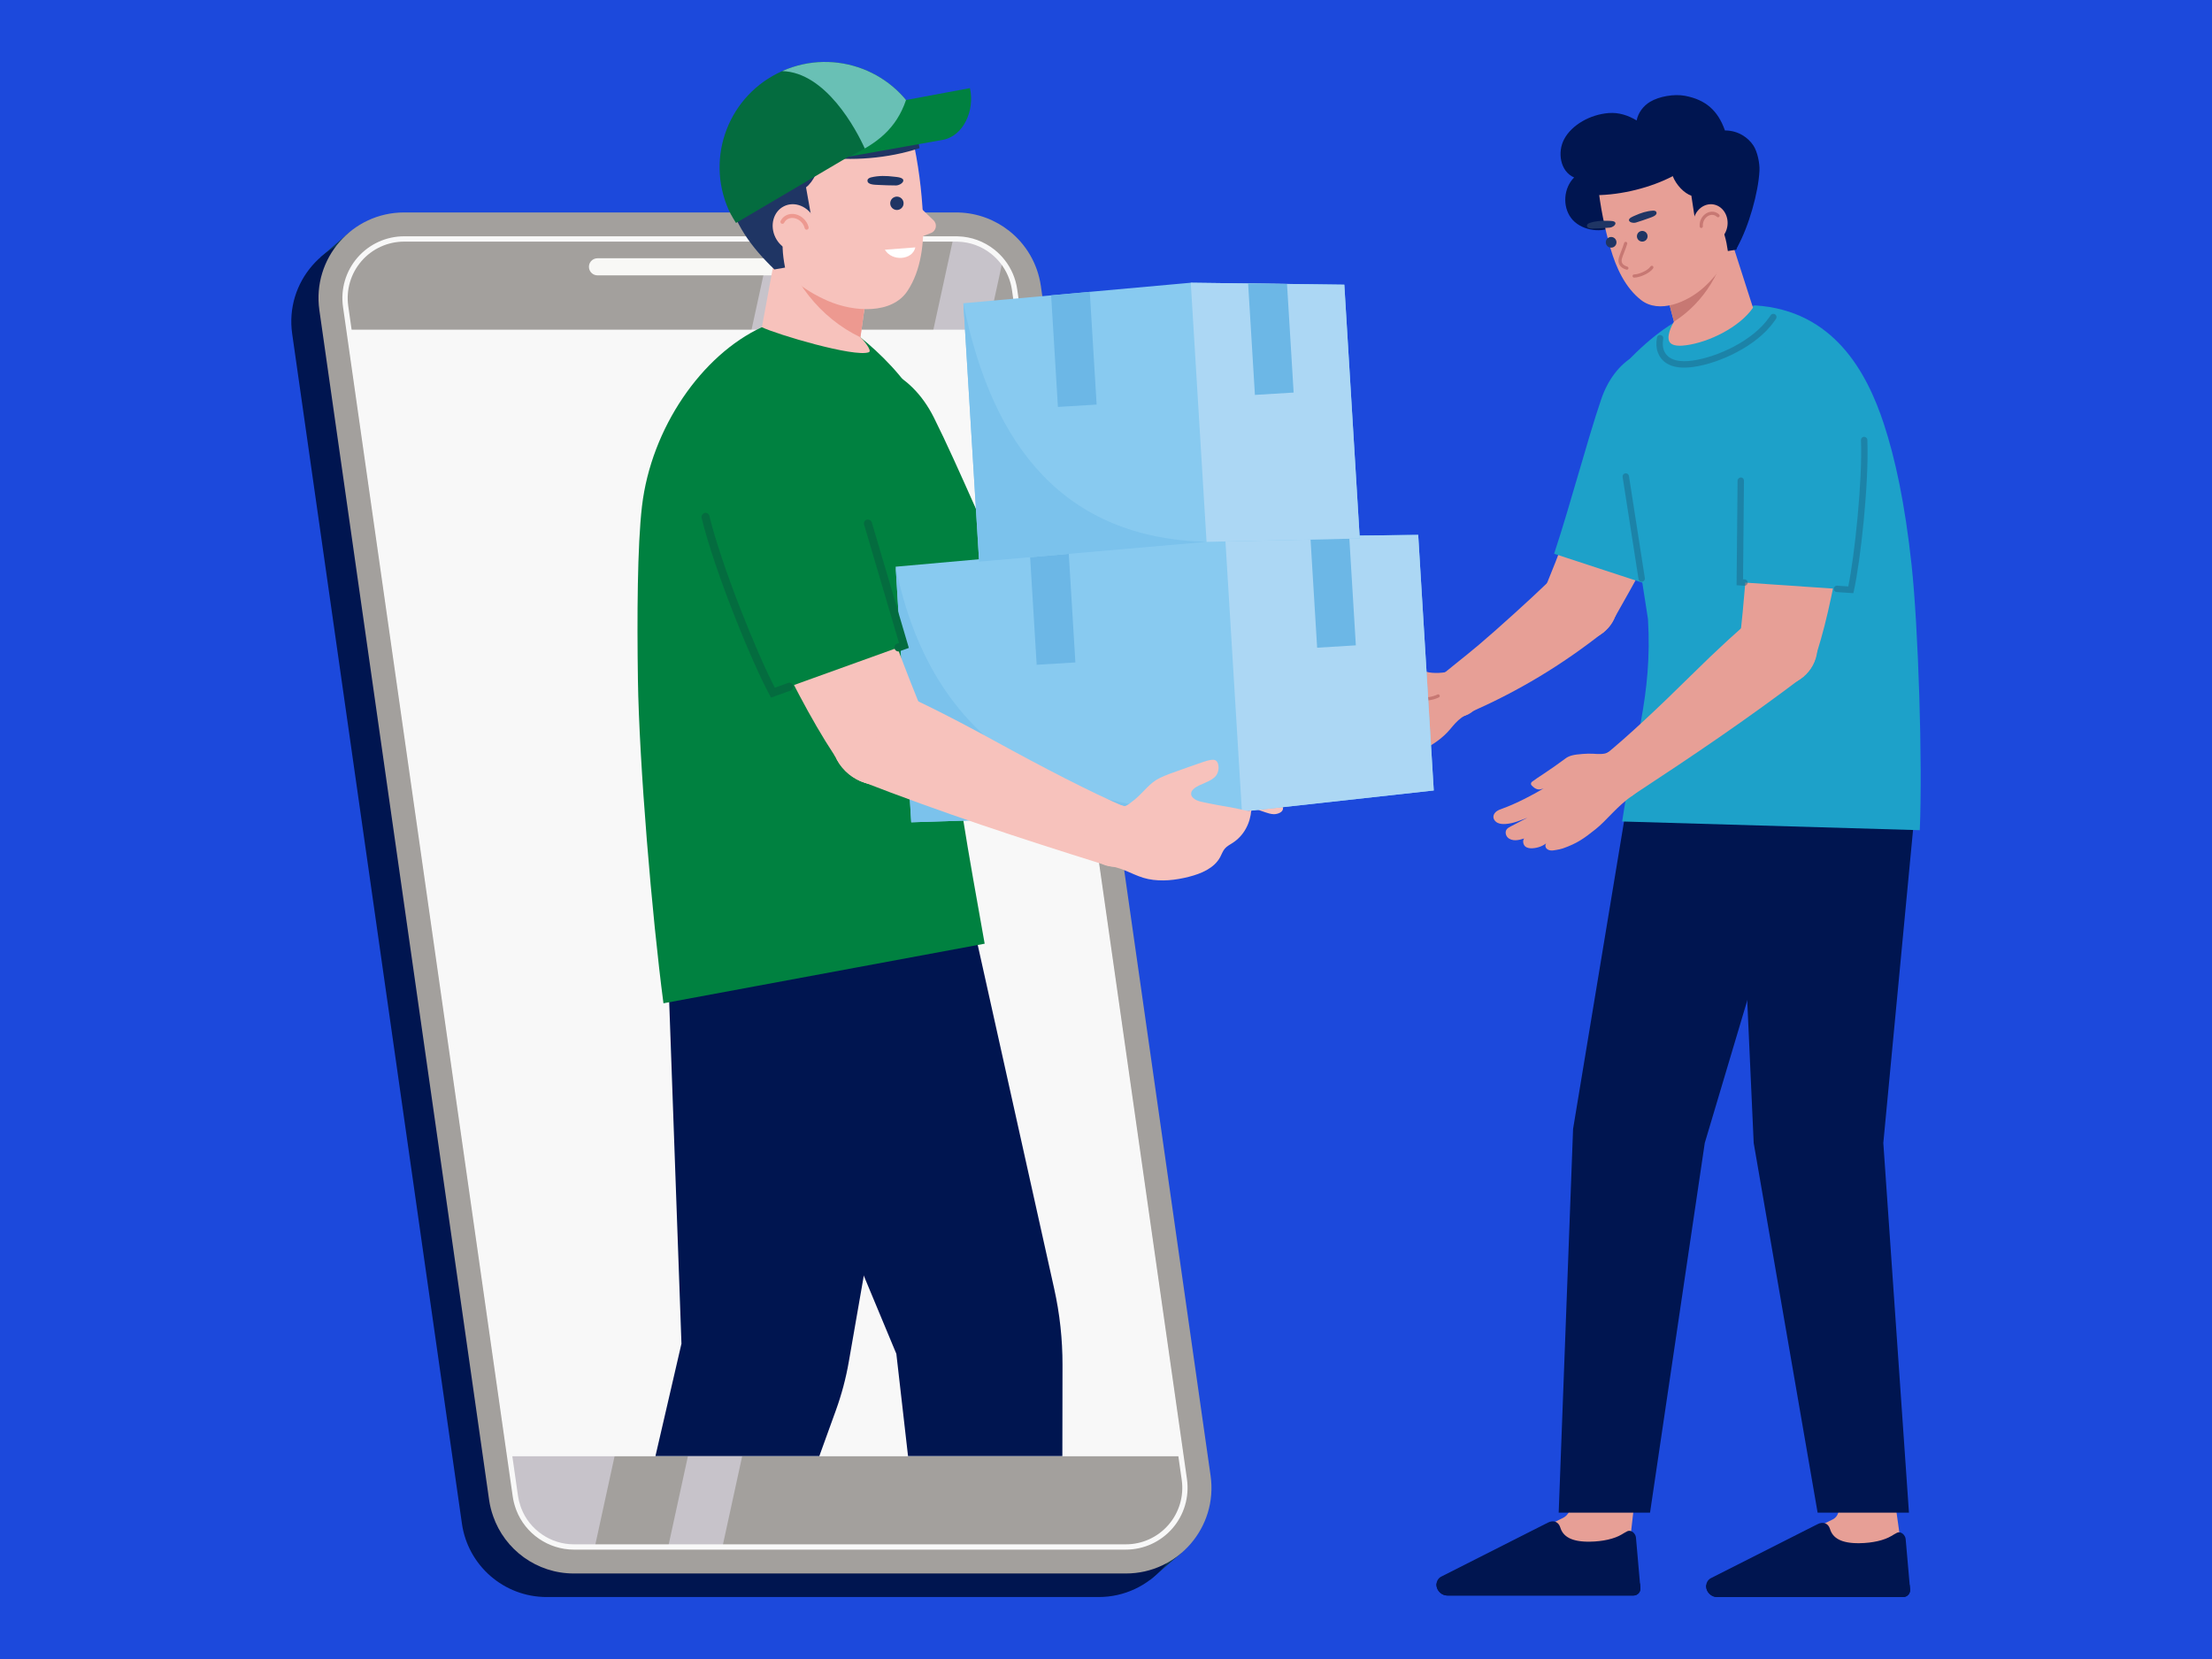
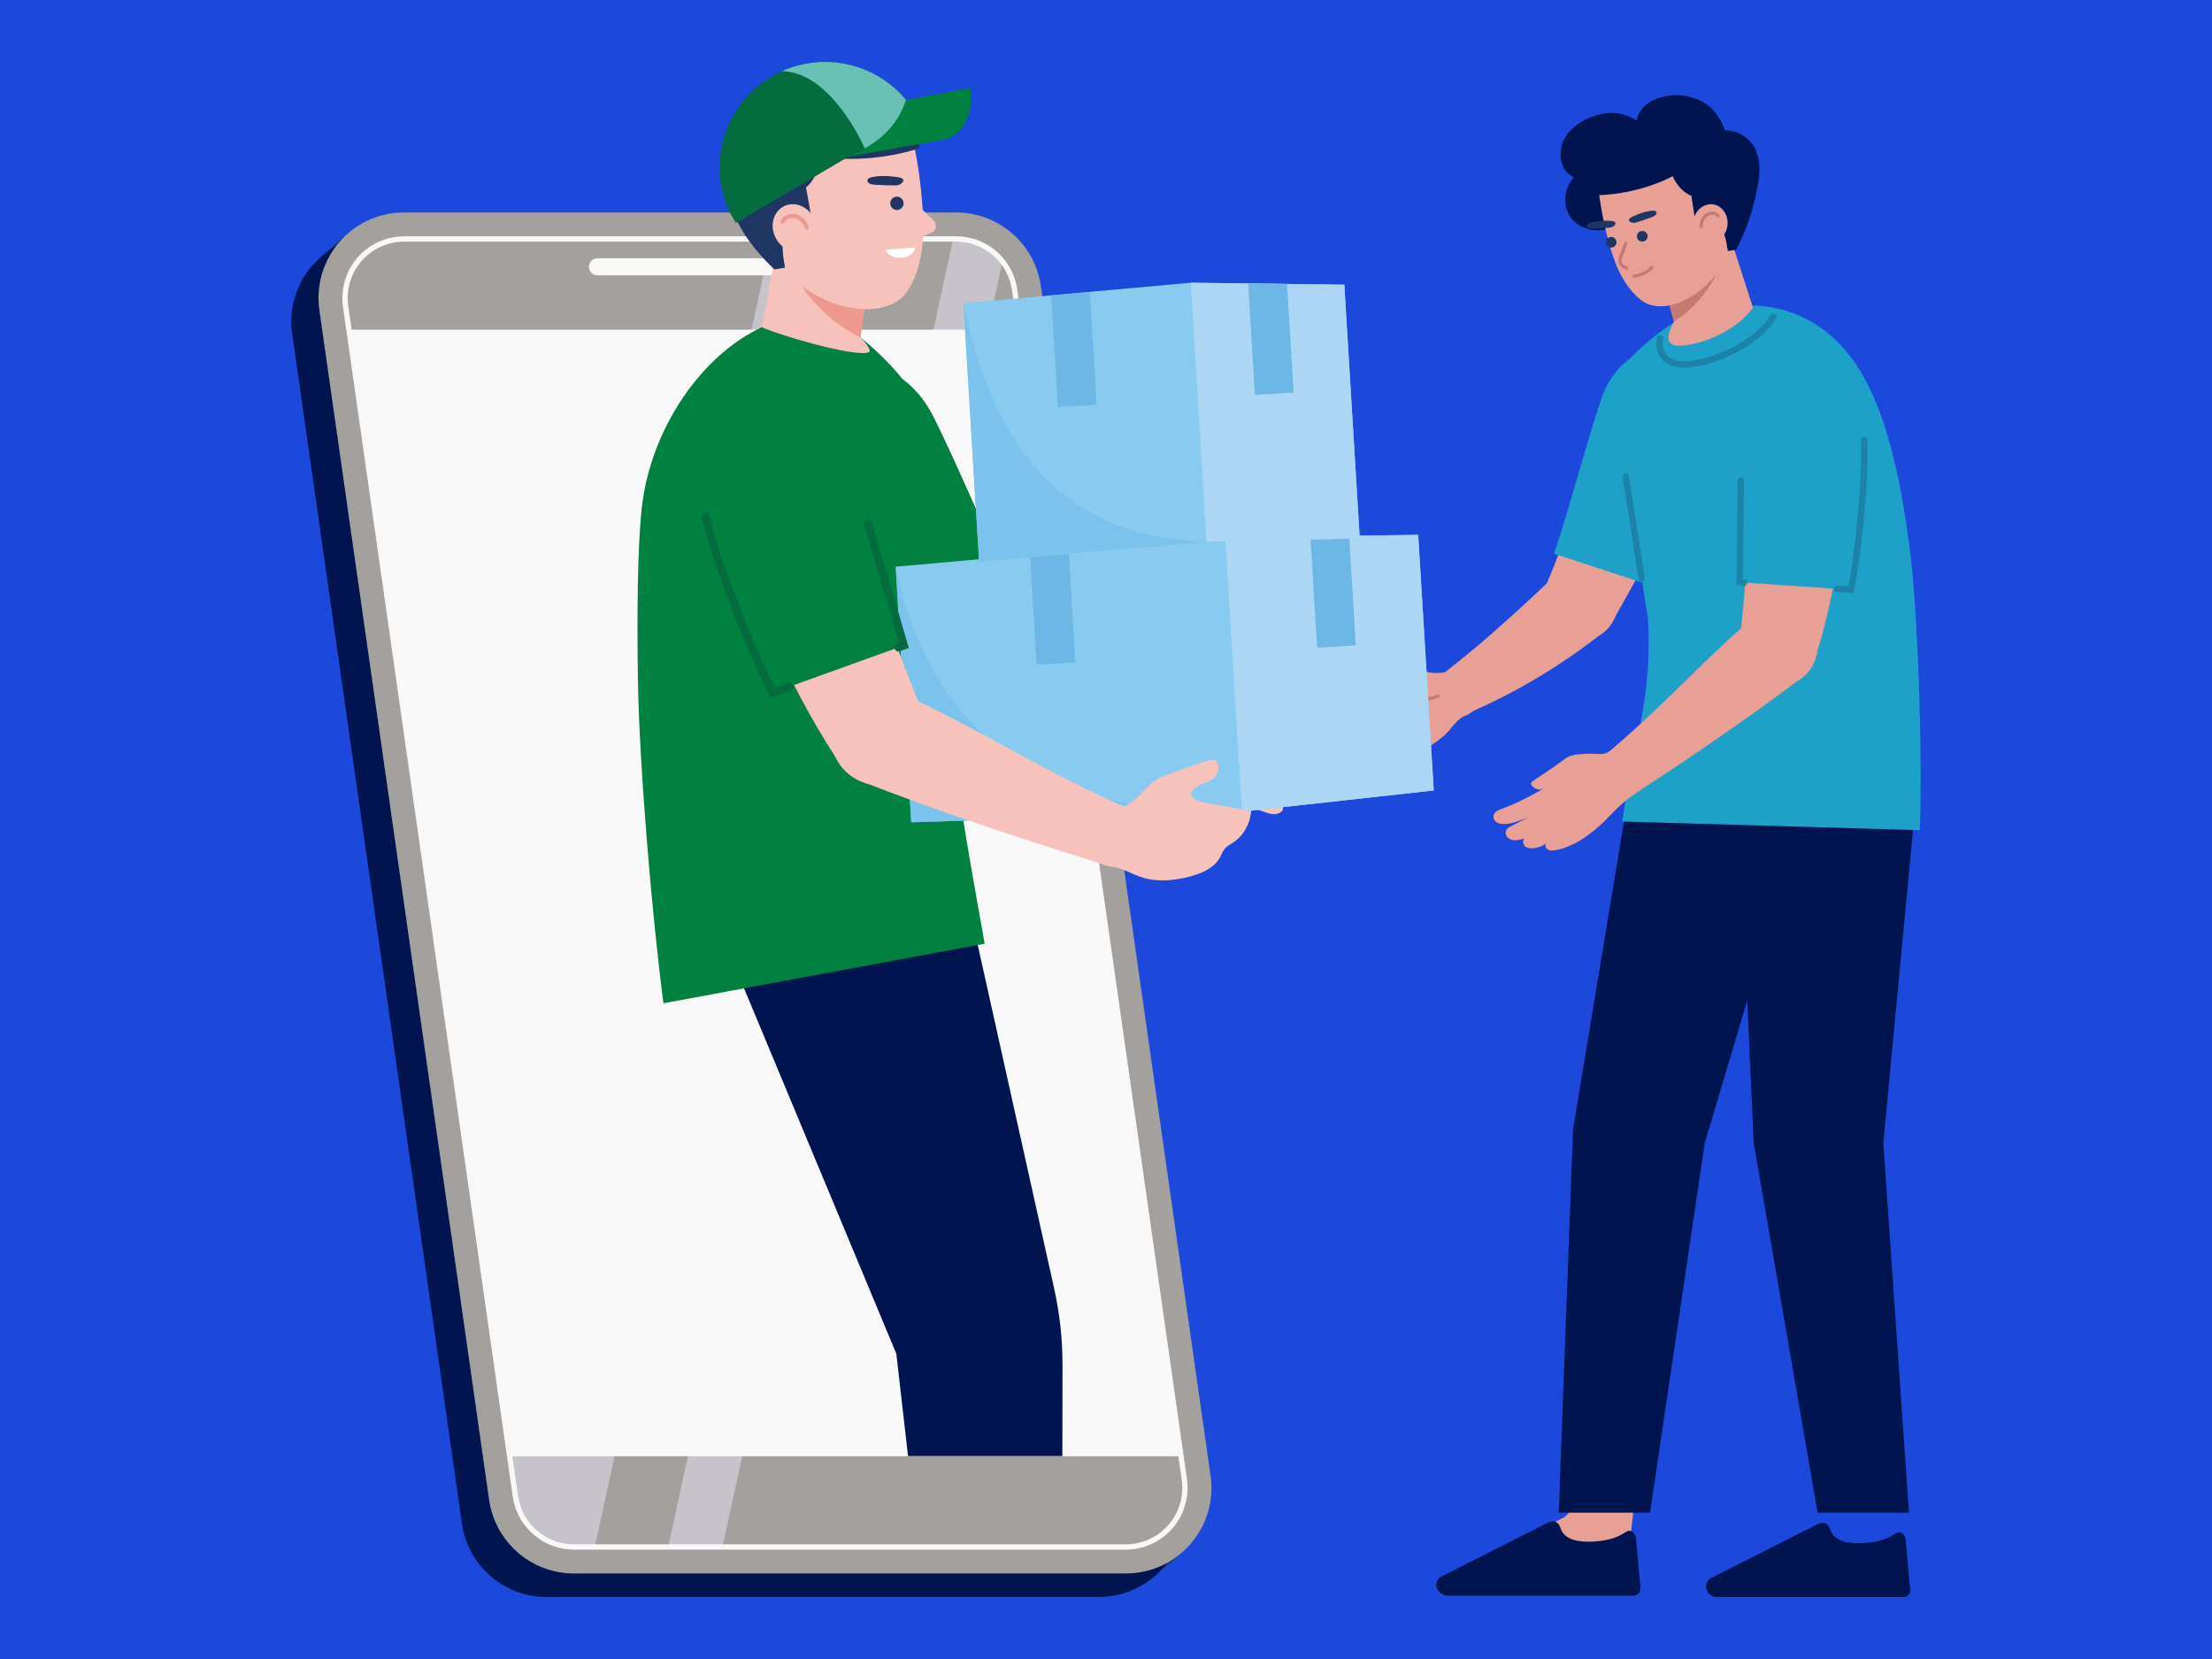
<svg xmlns="http://www.w3.org/2000/svg" viewBox="0 0 2000 1500" data-name="Слой 1" id="_Слой_1">
  <defs>
    <style>
      .cls-1 {
        fill: #c77873;
      }

      .cls-2 {
        fill: #008140;
      }

      .cls-3 {
        fill: #f7c2bc;
      }

      .cls-4 {
        fill: #7bc2ec;
      }

      .cls-5 {
        fill: #6cb7e6;
      }

      .cls-6 {
        fill: #1c49dc;
      }

      .cls-7 {
        fill: #c7c3ca;
      }

      .cls-8 {
        fill: #fff;
      }

      .cls-9 {
        fill: #acd7f4;
      }

      .cls-10 {
        fill: #a3a09d;
      }

      .cls-11 {
        fill: #69c0b5;
      }

      .cls-12 {
        fill: #ed9990;
      }

      .cls-13 {
        fill: #1da1c9;
      }

      .cls-14 {
        fill: #f8f8f6;
      }

      .cls-15 {
        fill: #1f3564;
      }

      .cls-16 {
        fill: #88caf0;
      }

      .cls-17 {
        fill: #e79f96;
      }

      .cls-18 {
        fill: #001550;
      }

      .cls-19 {
        fill: #1d6689;
        opacity: .5;
      }

      .cls-20 {
        fill: #0e3853;
      }

      .cls-21 {
        fill: #f8f8f8;
      }

      .cls-22 {
        fill: #046c3f;
      }
    </style>
  </defs>
  <g data-name="Слой 2" id="_Слой_2">
    <rect height="1500" width="2000" class="cls-6" />
  </g>
  <g data-name="Слой 3" id="_Слой_3">
    <g>
      <path d="M1332.08,642.83l-27.08-33.67c16.86-13.89,24.52-19.17,46.49-38.62,24.53-21.69,45.42-41.13,56.52-52.4l42.5,52.86h0c-39.19,31.06-77.8,53.69-118.45,71.83h0Z" class="cls-17" />
      <circle r="33.91" cy="545.05" cx="1428.68" class="cls-17" />
      <circle r="21.6" cy="626.49" cx="1317.97" class="cls-17" />
    </g>
    <g>
      <path d="M1427.09,1311.21l-5.77,46.06c-.75,6.74-2.73,12.98-9.08,15.64l-34.18,16.78c-17.84,7.48-12.5,27.13,6.85,27.13h89.29v-27.21l8.97-78.4h-56.09,0Z" class="cls-17" />
      <g>
        <path d="M1466.13,1387.47c1.33-.79,4.36-2.63,5.38-3.06,3.44-1.44,7.32,2.04,7.66,5.86l3.99,45.39c.33,3.82-2.49,6.93-6.32,6.93h-168.17c-5.02,0-9.43-4.06-9.87-9.08-.06-.6,0-1.31.07-1.91.35-2.74,2.06-5.14,4.7-6.33l95.9-48.53c5.31-2.75,9.76-.62,11.26,4.32,2.47,8.13,9.97,13.08,26.62,12.87,12.09-.16,22.42-2.67,28.8-6.47h0Z" class="cls-18" />
        <path d="M1482.8,1431.63l.36,4.06c.33,3.82-2.49,6.93-6.32,6.93h-168.17c-5.02,0-9.43-4.06-9.87-9.08-.06-.6,0-1.31.07-1.91h183.93,0Z" class="cls-18" />
      </g>
    </g>
    <g>
-       <path d="M1650.99,1312.58l11.37,46.06c1.07,6.74.07,12.98-6.26,15.64l-34.18,16.78c-17.84,7.48-12.5,27.13,6.85,27.13h89.29v-27.21l-10.99-78.4h-56.09,0Z" class="cls-17" />
      <g>
        <path d="M1709.99,1388.84c1.33-.79,4.36-2.63,5.38-3.06,3.44-1.44,7.32,2.04,7.66,5.86l3.99,45.39c.33,3.82-2.49,6.93-6.32,6.93h-168.17c-5.02,0-9.43-4.06-9.87-9.08-.06-.6,0-1.31.07-1.91.35-2.74,2.06-5.14,4.7-6.33l95.9-48.53c5.31-2.75,9.76-.62,11.26,4.32,2.47,8.13,9.97,13.08,26.62,12.87,12.09-.16,22.42-2.67,28.8-6.47h0Z" class="cls-18" />
        <path d="M1726.65,1433l.36,4.06c.33,3.82-2.49,6.93-6.32,6.93h-168.17c-5.02,0-9.43-4.06-9.87-9.08-.06-.6,0-1.31.07-1.91h183.93,0Z" class="cls-18" />
      </g>
    </g>
    <polygon points="1491.89 1367.7 1541.38 1033.42 1633.08 725.81 1549.1 690.36 1471.97 721.09 1422.31 1020.75 1409.3 1367.7 1491.89 1367.7" class="cls-18" />
    <polygon points="1702.82 1033.42 1726 1367.7 1643.42 1367.7 1585.62 1033.42 1571.46 721.19 1660.65 673.78 1731.71 729.18 1702.82 1033.42" class="cls-18" />
    <g>
      <path d="M1457.73,347.23c-9.55,23.73,1.22,50.58,24.1,61.3.81.38,1.64.75,2.49,1.08,24.57,9.88,52.5-2.01,62.39-26.59,9.88-24.57-2.01-52.5-26.59-62.39-24.57-9.88-52.5,2.01-62.39,26.59h0Z" class="cls-17" />
      <circle transform="translate(-89.09 359.14) rotate(-13.9)" r="34.24" cy="544.99" cx="1428.56" class="cls-17" />
      <path d="M1546.68,383.02h0c-26.3,66.59-50.58,111.5-85.88,173.79l-.47.83-63.52-25.56h0c27.14-66.25,43-114.56,60.68-183.94l.24-.92,88.97,35.8h0Z" class="cls-17" />
    </g>
    <path d="M1447.73,361.03c12.26-35.99,41.95-53.44,72.27-42.3,21.99,8.08,33.3,36.35,33.54,56.69.07,6.04-3.99,20.52-5.71,26.2-5.99,19.79-36.36,95.26-52.39,128.64l-90.27-29.58c15.1-45.71,29.81-102.2,42.56-139.65h0Z" class="cls-13" />
    <path d="M1466.7,742.75l269.08,7.87c2.67-60.64-1.36-184.13-7.41-239.9-6.08-56.09-14.88-96.49-25.11-127.57-15.29-46.45-45.32-102.53-116.37-107.02l-71.13,14.37c-18.65,10.08-48.15,36.57-59.03,55.38l33.3,213.84c4.2,70.23-12.87,112.3-23.34,183.05h0Z" class="cls-13" />
    <g>
      <path d="M1581.92,360.56c-3.74,26.1,13.63,50.36,39.17,55.49.91.18,1.83.34,2.76.47,27.03,3.88,52.09-14.9,55.97-41.93,3.88-27.03-14.9-52.09-41.93-55.97s-52.09,14.9-55.97,41.93h0Z" class="cls-17" />
      <circle r="35.31" cy="584.84" cx="1607.97" class="cls-17" />
      <path d="M1679.8,374.6h0c-6.66,64.2-18.23,155.97-36.68,214.28l-.27.95-69.9-10.02h0c7.76-70.54,12.2-144.21,8.95-218.25v-.99l97.9,14.04h0Z" class="cls-17" />
    </g>
    <path d="M1574.08,357.37c3.02-28.13,30.72-48.22,61.86-44.87,24.13,2.6,41.73,19.02,47.71,39.14,1.77,5.98,2.07,12.16,1.95,18.28-.39,21.33.38,42.17-.85,63.56-1.71,29.91-6.59,70.19-11.31,99.81l-100.37-6.86c3.04-49.39-.39-104.97.67-153.7l.33-15.36h0Z" class="cls-13" />
    <path d="M1527.26,332.2c1.23-.1,2.51-.25,3.86-.43,23.67-3.34,57.28-18.87,72.93-41.03l1.71-2.43c.92-1.31.62-3.11-.69-4.04-1.3-.92-3.11-.62-4.03.7l-1.71,2.42c-14.73,20.85-46.55,35.47-69.02,38.64-9.66,1.36-22.1.86-25.93-9.4-1.08-2.94-1.27-6.42-.53-10.34.29-1.57-.75-3.08-2.31-3.38-1.63-.28-3.09.75-3.38,2.31-.92,4.97-.66,9.49.79,13.43,2.68,7.18,9.78,15.09,28.33,13.56h-.02Z" class="cls-19" />
    <path d="M1484.35,526.03c.16,0,.3,0,.45-.04,1.58-.25,2.66-1.73,2.41-3.31l-14.38-92.33c-.24-1.58-1.75-2.63-3.31-2.41-1.58.25-2.66,1.73-2.41,3.31l14.38,92.33c.22,1.42,1.45,2.45,2.85,2.45h0Z" class="cls-19" />
    <path d="M1675.72,536.35l.54-2.43c5.86-26.28,13.7-96.62,12.13-136.26-.06-1.6-1.6-2.7-3.01-2.78-1.6.06-2.84,1.41-2.78,3.01,1.47,36.8-5.73,104.52-11.47,132.34l-10.09-.69c-1.47-.18-2.97,1.1-3.08,2.69-.11,1.6,1.1,2.97,2.69,3.08l15.08,1.03h0Z" class="cls-19" />
    <path d="M1577.31,529.62c1.51,0,2.78-1.16,2.88-2.69.11-1.6-1.09-2.98-2.69-3.09l-1.51-.1.84-89.16c.02-1.6-1.27-2.91-2.86-2.93-1.4.2-2.91,1.27-2.93,2.86l-.9,94.61,6.95.49h.21Z" class="cls-19" />
    <g>
      <g>
        <path d="M1478.99,717.24l-28.01-34.51c20.86-16.94,49.74-44.13,77.69-71.77,23.78-23.52,45.49-43.35,58.15-53.64l43.97,54.16h0c-52.1,39.48-100.5,72.06-151.48,105.54l-.32.22Z" class="cls-17" />
        <circle r="34.88" cy="584.83" cx="1608.07" class="cls-17" />
        <circle transform="translate(616.56 2084.63) rotate(-84.08)" r="22.22" cy="700.42" cx="1464.26" class="cls-17" />
      </g>
      <g>
        <circle r="22.38" cy="700.06" cx="1464.45" class="cls-17" />
        <path d="M1476.54,718.84c-15.12,10.66-23.63,22.75-33.75,30.8-10.85,8.63-16.64,12.83-29.71,17.46-1.89.67-4.2,1.05-6.19,1.42-1.65.3-3.34.61-5.02.39s-3.35-1.05-4.17-2.52c-.81-1.48-.47-3.61.99-4.45-3.62,3.05-8.16,4.69-12.87,5.02-2.39.17-4.98-.12-6.81-1.66-1.83-1.54-2.6-5.51-.87-7.17-2.49.77-5.22,1.51-7.82,1.58-2.6.06-5.35-.67-7.17-2.54-1.82-1.87-2.44-5-.97-7.16.88-1.28,2.31-2.05,3.69-2.77,5.05-2.64,10.11-5.28,15.17-7.92-6.18,2.34-12.74,5.21-19.4,5.66-2.5.17-5.12.13-7.4-.92-2.28-1.05-4.14-3.36-3.97-5.87.13-1.9,1.39-3.57,2.94-4.69,1.55-1.11,3.38-1.75,5.17-2.4,12.86-4.63,28.38-12.84,37.36-18.31-.37.15-.75.29-1.13.42-1.15.39-2.37.66-3.6.55-1.37-.11-2.62-.68-3.73-1.47-.74-.53-1.42-1.15-2.05-1.8-.32-.33-.77-.66-.9-1.11-.14-.46-.13-.96.02-1.42.16-.45.45-.85.83-1.14,3.24-2.38,6.65-4.69,10.05-6.87,4.69-3.01,15.61-10.68,20.01-14.04,3.59-2.74,7.64-3.63,15.8-4.24,3.13-.23,6.37-.35,9.2-.18,4.52.27,10.22.77,13.81-1.27l22.46,38.62h0Z" class="cls-17" />
      </g>
    </g>
    <g>
      <circle r="21.23" cy="627.12" cx="1316.82" class="cls-17" />
      <path d="M1255.09,697.37c1.24.19,2.72.13,3.85-.18,2.12-.58,3.95-1.75,5.57-2.78,3.96-2.52,7.92-5.08,11.63-7.97,1.27-.99,2.4-2.03,3.53-3.08,1.84-1.69,3.57-3.29,5.74-4.5,7.52-4.2,16.1-9.28,22.91-16.38,1.75-1.82,3.38-3.77,5-5.72,3.17-3.8,6.98-7.57,11.25-9.81,2.95-1.54,5.14-3.94,7.29-6.25l-20.92-33.93c-4.65,1.69-15.14,2.49-21.35.6-2.73-.83-5.48-1.92-8.38-2.38-1.29-.2-2.61-.31-3.99-.28-4.29.09-8.54.66-12.8,1.21l-6.28.82c-1.66.21-3.32.51-4.98.8-1.34.24-2.7.47-4.05.67-.5.07-1.09.1-1.71.13-2.11.11-4.73.25-6.18,1.93-.81.93-1.13,2.29-.86,3.72.64,3.33,3.88,5.32,6.8,5.8,2.46.39,4.81.04,7.08-.31l1.32-.19c.92-.13,3.27-.4,5.28-.07,3.17.51,3.05,1.97,3,2.6-.61,7.28-13.06,14.07-19.56,16.64-9.41,3.73-20.38,7.93-31.59,10.63-3.05.81-6.38,1.93-7.76,4.96-.86,1.89-.51,3.27-.06,4.1.75,1.39,2.42,2.39,4.58,2.74.96.16,1.94.17,2.84.03,10.59-1.53,21.17-3.76,31.49-6.64-2.81,2.19-5.99,3.81-9.32,5.52-2.96,1.52-5.73,2.79-8.5,4.05-2.36,1.08-4.73,2.16-7.07,3.32l-1.63.72c-1.83.77-3.9,1.64-5.02,2.97-.88,1.04-1.16,2.42-.81,3.87.44,1.81,1.82,3.44,3.5,4.14.55.23,1.15.41,1.78.5,2.17.34,4.39-.14,6.47-.67,8.61-2.18,16.9-5.62,24.93-8.95,1.78-.74,3.55-1.47,5.33-2.2-4.71,6.41-12,10.97-19.07,15.41l-1.25.78c-4.81,3.03-3.79,5.82-3.13,6.87.82,1.3,2.26,1.91,3.05,2.16.47.15.94.26,1.42.33,3.48.55,7.05-.78,10.08-2.15,6.75-3.07,13.11-6.87,19-11.33-2.76,3.7-6.37,6.95-9.46,9.72-.86.78-1.92,1.73-2.43,3.1-.52,1.43-.21,2.44.14,3.02.57.97,1.7,1.62,3.26,1.87h0l.03.03Z" class="cls-17" />
      <path d="M1301.37,630.25c.41-.42.54-1.07.27-1.63-.34-.73-1.21-1.03-1.93-.68-9.49,4.54-20.75,2.98-28.67-3.94-.6-.53-1.61-.39-2.04.13-.53.61-.46,1.51.13,2.04,8.79,7.69,21.28,9.41,31.83,4.39.17-.08.3-.18.42-.3Z" class="cls-1" />
    </g>
    <g>
      <path d="M1585.01,278.22c-12.26,17.74-39.92,31.22-60.47,33.93-3.33.44-13.43,1.77-15.49-4.03-2.24-6.36,4.49-17.3,4.49-17.3l-25.19-95.03,62.05-25.49,12.75,39.9,21.84,68.02h0Z" class="cls-17" />
      <path d="M1563.16,210.2c-4.33,33.52-22.15,63.09-49.61,80.63l-25.19-95.03,62.05-25.49,12.75,39.9h0Z" class="cls-1" />
      <path d="M1585.26,131.45c-4.53-6.81-13.4-13.48-25.64-13.5-6.31-17.8-17.1-27.74-36.17-31.33-9.58-1.8-23.14.42-31.53,5.44-6.14,3.67-10.82,10-12.13,16.84-7.56-4.52-16.03-7.43-25.39-6.68-16.67,1.34-33.1,10.62-40.03,23.39-6.51,12-3.68,29.43,8.88,34.84-9.49,9.56-10.71,25.98-2.73,36.66,7.97,10.68,25.73,14.19,37.75,8.02l112.54,18.26c10.4-18.73,19.02-49.2,20.03-69.02.34-6.75-1.83-17.28-5.57-22.9h0Z" class="cls-18" />
      <path d="M1573.47,163.7c5.11,33.47-4.15,69.96-32.69,95.9-15.35,13.95-40.82,24.29-56.96,11.7-14.39-11.22-22.66-29.26-27.74-46.95-5.36-18.69-9.24-37.81-11.23-57.13-2.83-27.36,19.83-53.44,56.84-59.02,41.61-6.26,66.49,20.82,71.78,55.5h0Z" class="cls-17" />
      <path d="M1576.95,163.22c3.39,22.21.23,43.09-7.01,62.54l-7.69,1.21c-1.31-9.55-3.71-19.35-7.38-22.66l-21.47-.24-4.14-27.13c-6.43-2.18-13.63-9.52-16.89-17.81l-.19.27c-19.31,10.09-45.91,16.96-69.68,17.07-.45-2.97-.79-5.98-1.12-8.85-3.08-30.22,22.55-57.21,59.65-62.87,39.86-5.96,69.59,16.92,75.93,58.48h0Z" class="cls-18" />
      <ellipse transform="translate(1137.11 1707.01) rotate(-82.23)" ry="15.58" rx="17.49" cy="202.1" cx="1546.43" class="cls-17" />
      <path d="M1538.48,206.11c-.06,0-.11.02-.17.02-.79.06-1.49-.53-1.56-1.32-.14-1.51,0-3.04.42-4.51,1.4-5.02,5.75-8.8,10.54-8.92.81-.03,1.63.05,2.45.24,1.62.39,3.08,1.22,4.27,2.39.56.56.56,1.49,0,2.05s-1.48.57-2.04,0c-.82-.81-1.8-1.36-2.9-1.63-.54-.13-1.11-.18-1.67-.17-3.57.12-6.77,2.98-7.85,6.82-.32,1.14-.43,2.31-.33,3.48.07.74-.44,1.4-1.15,1.54h0Z" class="cls-1" />
      <g>
        <path d="M1457.08,214.28c-2.66-.19-4.97,1.8-5.16,4.46-.19,2.66,1.8,4.97,4.46,5.16s4.97-1.8,5.16-4.46c.19-2.66-1.8-4.97-4.46-5.16Z" class="cls-15" />
        <path d="M1485.21,208.81c-2.66-.19-4.97,1.8-5.16,4.46-.19,2.66,1.81,4.97,4.46,5.16,2.66.19,4.97-1.8,5.16-4.46.19-2.66-1.81-4.97-4.46-5.16Z" class="cls-15" />
        <path d="M1497.57,191.64c-.43-.94-1.81-1.25-3.02-1.18-5.64.31-10.96,2.08-16.07,4.37-1.79.8-6.76,2.55-5.44,4.91.86,1.53,4.09,2.11,5.93,1.54,4.09-1.27,8.16-2.63,12.17-4.1,2.27-.83,7.85-2.44,6.42-5.54h0Z" class="cls-15" />
        <path d="M1434.83,203.85c.05-1.03,1.21-1.84,2.36-2.23,5.35-1.82,10.94-2.18,16.53-1.98,1.97.07,7.22-.18,6.88,2.51-.22,1.75-3,3.49-4.92,3.65-4.28.36-8.55.62-12.82.77-2.42.08-8.19.68-8.04-2.72h0Z" class="cls-15" />
        <path d="M1471.12,243.87c-.19.03-.39,0-.59-.05-3.04-.88-5.16-2.38-6.31-4.47-1.03-1.89-1.18-4.13-.43-6.62.42-1.41,1.1-3.19,1.87-5.18.94-2.41,2-5.14,2.83-7.88.22-.76,1.03-1.21,1.8-.97.76.23,1.2,1.03.97,1.8-.85,2.84-1.94,5.63-2.9,8.09-.74,1.9-1.4,3.6-1.8,4.95-.51,1.74-.45,3.22.2,4.41.74,1.37,2.34,2.44,4.58,3.08.76.22,1.21,1.03.99,1.79-.17.57-.66.97-1.21,1.03h0Z" class="cls-1" />
        <path d="M1477.45,251.02h.11c4.65-.04,13.91-3.61,17.17-8.47.44-.66.27-1.56-.4-2.01-.65-.44-1.55-.28-2.01.4-2.63,3.93-10.84,7.16-14.8,7.19-.8,0-1.44.66-1.43,1.46,0,.76.6,1.38,1.35,1.43h0Z" class="cls-1" />
      </g>
    </g>
    <g>
      <polygon points="1068.44 1403.94 1039.99 1428.36 1030.91 1422.68 1034.06 1400.3 1051.59 1392.21 1068.44 1403.94" class="cls-20" />
      <polygon points="315.87 210 289.81 232.57 301.03 241.59 343.74 235.6 315.87 210" class="cls-20" />
      <path d="M340.78,213.42h499.1c38.51,0,71.17,28.33,76.61,66.45l153.47,1075.79c6.65,46.61-29.53,88.31-76.61,88.31h-499.1c-38.51,0-71.17-28.33-76.61-66.45L264.17,301.74c-6.65-46.61,29.53-88.31,76.61-88.31h0Z" class="cls-18" />
    </g>
    <path d="M288.76,280.4l153.48,1075.82c.72,4.99,1.92,9.78,3.55,14.38v.05c10.55,30.64,39.6,52.03,73.07,52.03h499.1c47.08,0,83.24-41.72,76.62-88.32l-153.48-1075.82c-2.93-20.28-13.52-37.83-28.62-49.77-12.61-9.97-28.44-16.11-45.46-16.64-.86-.05-1.68-.05-2.54-.05h-499.1c-47.08,0-83.24,41.72-76.62,88.32h0Z" class="cls-10" />
    <path d="M604.12,1398.7h49.05L906.43,236.43c-2.54-3.26-5.51-6.23-8.82-8.87-9.06-7.15-19.9-11.12-31.36-11.46,0,0-.96-.05-1.15-.05h-3.31l-257.68,1182.65Z" class="cls-7" />
    <path d="M459.5,1307.6l6.47,45.22c.48,3.31,1.29,6.61,2.4,9.78l.72,2.01c7.86,20.48,27.62,34.09,49.77,34.09h18.94L795.53,216.06h-98.15l-237.87,1091.55h0Z" class="cls-7" />
    <polygon points="313.59 298.07 458.9 1316.68 1069.75 1316.68 989.67 755.33 989.65 755.23 989.06 751.02 980.95 694.19 976.57 663.5 968.39 606.2 968.17 604.61 967.79 601.97 924.44 298.07 313.59 298.07" class="cls-21" />
    <path d="M466.84,1365.42l-.73-2.03c-1.16-3.33-2-6.78-2.5-10.22l-6.47-45.22L310.12,277.38h0c-2.26-16.08,2.52-32.29,13.12-44.49,10.62-12.23,25.98-19.24,42.13-19.24h499.71c.2,0,1.21.05,1.23.05,11.95.35,23.27,4.5,32.78,11.99,3.48,2.78,6.59,5.89,9.21,9.25,6.1,7.69,10.04,16.92,11.42,26.66l153.48,1075.77c2.26,16.06-2.52,32.28-13.12,44.49-10.62,12.23-25.98,19.24-42.13,19.24h-499.1c-22.92,0-43.82-14.32-52.03-35.69h0ZM365.38,218.46c-14.77,0-28.8,6.41-38.51,17.59-9.69,11.15-14.07,25.97-12,40.67l147.01,1030.55,6.47,45.21c.46,3.15,1.23,6.29,2.28,9.32l.7,1.96c7.47,19.48,26.58,32.56,47.53,32.56h499.1c14.77,0,28.8-6.41,38.51-17.59,9.69-11.16,14.07-25.98,12-40.67l-153.48-1075.77c-1.27-8.9-4.88-17.33-10.45-24.37-2.4-3.08-5.24-5.93-8.41-8.46-8.67-6.84-19.04-10.63-29.99-10.95l-1.03-.05h-499.71v.02Z" class="cls-21" />
    <path d="M540.21,248.96h161.07c4.85,0,8.5-4.41,7.58-9.17h0c-.69-3.64-3.88-6.28-7.58-6.28h-161.07c-4.85,0-8.5,4.41-7.58,9.17h0c.69,3.64,3.88,6.28,7.58,6.28h0Z" class="cls-14" />
    <g>
      <path d="M1046.41,692.38l22.64-49.11c-24.7-11.75-35.59-15.83-68.18-32.75-36.37-18.89-67.64-36.13-84.55-46.45l-35.54,77.09h0c57.01,25.8,110.77,41.53,165.64,51.21Z" class="cls-3" />
      <circle r="42.45" cy="603.03" cx="899.41" class="cls-3" />
      <circle r="27.04" cy="668.23" cx="1058.6" class="cls-3" />
    </g>
    <g>
      <g>
        <path d="M829.68,362.18c15.85,27.8,7.04,62.93-19.51,80.09-.94.61-1.91,1.2-2.91,1.76-28.8,16.41-65.45,6.38-81.86-22.42-16.41-28.8-6.38-65.45,22.42-81.86,28.8-16.41,65.45-6.38,81.86,22.42Z" class="cls-2" />
        <circle r="42.85" cy="602.39" cx="899.33" class="cls-2" />
        <path d="M725.42,421.62h0c43.88,78.13,81.6,129.72,135.91,200.99l.73.95,74.45-42.44h0c-44.87-77.56-72.7-134.79-106.36-217.84l-.45-1.11-104.27,59.44h0Z" class="cls-2" />
      </g>
      <path d="M844.42,377.61c-21.29-42.56-61.07-59.17-96.77-40.23-25.91,13.74-35.15,50.71-32,75.97.93,7.5,8.41,24.77,11.51,31.52,10.79,23.53,61.21,111.98,86.72,150.66l106.94-51.96c-26.46-54.12-54.26-121.69-76.41-165.97h0Z" class="cls-2" />
    </g>
    <g>
      <circle r="26.57" cy="668.7" cx="1060.09" class="cls-3" />
      <path d="M1156.47,735.2c-1.44.62-3.26.98-4.73.96-2.74-.06-5.33-.92-7.61-1.68-5.57-1.86-11.15-3.77-16.54-6.14-1.83-.81-3.54-1.74-5.22-2.66-2.75-1.5-5.34-2.91-8.34-3.72-10.4-2.83-22.37-6.38-32.8-12.92-2.68-1.68-5.25-3.55-7.8-5.41-5.01-3.64-10.78-7.07-16.63-8.5-4.05-.98-7.44-3.22-10.75-5.38l15.09-47.56c6.15.64,19.14-1.57,26.1-5.75,3.07-1.84,6.07-3.99,9.45-5.44,1.51-.65,3.08-1.18,4.76-1.55,5.24-1.19,10.57-1.8,15.9-2.42l7.88-.91c2.09-.25,4.18-.4,6.29-.54,1.7-.12,3.42-.24,5.11-.42.63-.06,1.35-.2,2.12-.36,2.6-.51,5.82-1.14,8.09.46,1.27.89,2.07,2.44,2.17,4.26.24,4.25-3.08,7.64-6.49,9.12-2.86,1.22-5.83,1.51-8.69,1.77l-1.66.17c-1.15.12-4.09.52-6.44,1.51-3.69,1.58-3.1,3.31-2.85,4.05,2.95,8.65,20.13,13.11,28.81,14.27,12.55,1.66,27.15,3.44,41.58,3.32,3.94.06,8.33.41,10.93,3.67,1.63,2.03,1.62,3.82,1.32,4.96-.49,1.92-2.21,3.65-4.73,4.72-1.12.48-2.31.79-3.44.91-13.34,1.36-26.85,1.87-40.26,1.51,4.07,1.8,8.44,2.82,12.99,3.87,4.05.95,7.8,1.64,11.55,2.34,3.2.59,6.4,1.19,9.59,1.88l2.21.38c2.46.38,5.23.8,7,2.09,1.39,1.01,2.15,2.59,2.16,4.45,0,2.34-1.16,4.72-2.99,6.09-.61.45-1.28.84-2.01,1.15-2.52,1.08-5.37,1.16-8.06,1.15-11.12-.03-22.23-1.68-32.98-3.29-2.38-.35-4.76-.71-7.14-1.04,7.67,6.35,17.9,9.67,27.84,12.9l1.75.57c6.76,2.22,6.37,5.91,5.88,7.39-.6,1.84-2.17,3.01-3.05,3.56-.53.32-1.06.6-1.62.84-4.06,1.74-8.79,1.2-12.88.45-9.13-1.67-18.01-4.35-26.52-7.99,4.48,3.66,9.85,6.49,14.43,8.92,1.28.67,2.86,1.51,3.89,3.03,1.06,1.58,1,2.89.76,3.71-.4,1.35-1.57,2.48-3.39,3.25h0Z" class="cls-3" />
      <path d="M1079.87,667.78c-.63-.39-.98-1.14-.82-1.89.19-.99,1.15-1.62,2.13-1.42,12.91,2.62,26.1-2.68,33.6-13.5.56-.82,1.84-.96,2.52-.46.82.57,1.03,1.7.46,2.52-8.33,12.02-22.98,17.89-37.3,14.99-.22-.05-.42-.13-.6-.24h0Z" class="cls-12" />
    </g>
    <path d="M821.01,1316.53h139.53l.13-82.37c.04-23.23-2.49-46.39-7.54-69.07l-78.3-352.03-102.7-50.74-118.24,86.04,156.55,375.7,10.57,92.48h0Z" class="cls-18" />
-     <path d="M592.64,1316.53h148.16l14.97-41.38c5.17-14.29,9.09-29.01,11.69-43.98l70.38-403.86-135.76-31.26-98.34,72.93,12.4,345.9-23.51,101.67h0Z" class="cls-18" />
    <path d="M599.87,907.12c-10.4-78.93-21.98-216.87-23.1-293.03-.81-55.49-.54-120.64,3.71-156.59,8.36-70.53,53.99-136.44,108.35-161.64l89.11,9.12c17.73,14.37,39.09,35.14,53.6,60.47,20.25,35.19,29.89,90.87,28.18,129.62l-4.68,47.89c-2.39,24.41-2.41,49.07-.11,73.49,8.42,89.35,20.85,155.02,35.37,236.81l-290.44,53.88h0Z" class="cls-2" />
    <path d="M785.49,318.5c-13.11,4.8-83.58-16.28-96.64-22.65l15.5-83.72,9.91-51.37,80.86,22.35-15.49,110.03-1.67,11.82c1.62,1.26,11.22,12.24,7.54,13.53h0Z" class="cls-3" />
    <path d="M704.29,212.19c10.37,41.01,36.92,75.1,73.67,92.79l17.13-121.85-80.91-22.43-9.9,51.48h0Z" class="cls-12" />
    <path d="M671.04,171.48c7.42,41.73,33.06,81.25,77.33,100.5,23.81,10.35,58.15,12.37,72.22-9.05,12.53-19.09,15.08-43.8,13.97-66.79-1.17-24.32-4.28-48.53-9.68-72.23-7.66-33.55-45-55.36-91.1-47.07-51.83,9.32-70.42,51.42-62.74,94.66h0Z" class="cls-3" />
    <path d="M657.79,173.55c4.92,27.69,21.62,50.13,42.41,70.06l9.61-1.66c-2.29-11.85-3.39-24.43-.37-29.82l25.35-8.92-6.01-33.82c6.73-5.17,12.33-16.76,12.86-27.9l.33.23c26.95,4.18,61.24,1.63,89.45-7.8-.66-3.71-1.46-7.4-2.24-10.94-8.51-37.05-49.75-58.73-95.99-50.51-49.63,8.97-84.61,49.28-75.4,101.09h0Z" class="cls-15" />
    <g>
      <path d="M817.37,173.55l26.71,25.67c3.67,3.53,2.42,9.67-2.34,11.48l-22.98,8.76-1.4-45.91h0Z" class="cls-3" />
      <path d="M808.6,178.24c3.08-1.29,6.61.16,7.92,3.23,1.29,3.08-.16,6.61-3.23,7.91s-6.61-.16-7.92-3.23c-1.29-3.08.16-6.61,3.23-7.91Z" class="cls-15" />
      <path d="M784.36,162.89c.18-1.28,1.72-2.15,3.2-2.51,6.87-1.68,13.89-1.51,20.83-.62,2.44.3,9.02.59,8.3,3.9-.47,2.15-4.14,4.02-6.54,4.01-5.37-.03-10.72-.18-16.07-.47-3.03-.17-10.29-.06-9.71-4.29h0Z" class="cls-15" />
      <path d="M827.63,223.68l-27.58,2.1c6.49,10.8,24.88,9.56,27.58-2.1Z" class="cls-8" />
    </g>
    <g>
      <g>
        <polygon points="1282.28 483.62 1296.35 714.7 1122.9 733.87 823.89 743.48 809.82 512.39 931.26 501.53 966.2 498.39 1107.78 485.68 1184.76 484.76 1219.87 484.34 1282.28 483.62" class="cls-16" />
        <polygon points="1296.34 714.72 1122.89 733.86 1107.78 485.68 1282.28 483.64 1296.34 714.72" class="cls-9" />
        <polygon points="966.2 498.39 972.32 598.94 937.32 601.07 931.26 501.53 966.2 498.39" class="cls-5" />
        <polygon points="1219.87 484.34 1225.9 583.49 1190.9 585.63 1184.76 484.76 1219.87 484.34" class="cls-5" />
        <path d="M809.84,512.41c20.75,103.01,87.63,229.07,313.05,221.46l-298.97,9.62-14.08-231.08h0Z" class="cls-4" />
      </g>
      <g>
        <polygon points="1215.49 257.4 1229.46 486.83 1090.95 489.91 885.3 507.79 871.08 274.2 950.4 267.05 985.35 263.87 1076.68 255.63 1128.5 256.3 1163.67 256.74 1215.49 257.4" class="cls-16" />
        <polygon points="1229.42 486.85 1090.91 489.92 1076.64 255.63 1215.45 257.39 1229.42 486.85" class="cls-9" />
        <polygon points="985.33 263.89 991.53 365.8 956.53 367.93 950.39 267.07 985.33 263.89" class="cls-5" />
        <polygon points="1163.67 256.74 1169.65 354.93 1134.64 357.07 1128.5 256.3 1163.67 256.74" class="cls-5" />
-         <path d="M871.05,274.23c26.19,130.56,91.96,212.33,219.86,215.69l-205.64,17.89-14.22-233.58h0Z" class="cls-4" />
+         <path d="M871.05,274.23c26.19,130.56,91.96,212.33,219.86,215.69l-205.64,17.89-14.22-233.58h0" class="cls-4" />
      </g>
    </g>
    <g>
      <circle r="27.94" cy="755.43" cx="1007.89" class="cls-3" />
      <path d="M1011.51,729.3c5,.54,6.82-.06,14.7-6.57,7.9-6.55,13.31-15.02,22.56-19.39,5.96-2.81,12.15-4.98,18.35-7.12,2.85-.98,12.16-4.42,16.32-5.76,3.19-1.03,11.81-4.57,15.13-3.21,1.38.58,2.33,1.93,2.73,3.39,1.17,4,.2,9.36-3.32,12.31-3.2,2.69-5.61,3.57-9.58,5.36-2.29,1.03-6.48,2.53-9.08,4.94-1.5,1.33-2.48,2.88-2.34,4.65.02.74.21,1.55.77,2.33,2.88,4.12,8.76,4.72,14.69,6.01,10.85,2.36,21.88,3.6,32.69,6.37,2.09.54,4.52,1.04,6.23-.27-.86,11.94-6.58,23.09-16.72,29.67-2.49,1.63-5.26,3-7.19,5.27-1.88,2.21-2.82,5.05-4.18,7.61-5.43,10.14-17.19,15.03-28.34,17.87-11.88,3.03-24.64,4.51-36.77,2.04-12.06-2.46-21.59-9.8-34.02-11.55-.59-9.05,7.35-53.96,7.38-53.96h-.02Z" class="cls-3" />
    </g>
    <g>
      <path d="M995.94,781.03l21.9-51.13c-30.92-13.24-75-36.07-118.12-59.77-36.68-20.16-69.61-36.6-88.38-44.64l-34.38,80.27h0c76.24,29.67,145.67,52.28,218.5,75.12l.47.15h0Z" class="cls-3" />
      <circle r="43.66" cy="666.08" cx="795.09" class="cls-3" />
      <circle r="27.81" cy="755.87" cx="1007.81" class="cls-3" />
    </g>
    <g>
      <path d="M749.79,386.96c13.46,30.14.86,65.3-28.12,80.22-1.03.54-2.09,1.03-3.16,1.51-31.21,13.93-67.81-.07-81.74-31.29-13.93-31.21.07-67.81,31.29-81.74,31.21-13.93,67.81.07,81.74,31.29h0Z" class="cls-3" />
      <circle transform="translate(66.81 1403.97) rotate(-85.3)" r="44.18" cy="665.72" cx="795.44" class="cls-3" />
      <path d="M636.78,437.41h0c30.03,75,75.4,181.49,117.6,245.36l.65,1.05,80.69-36.02h0c-33.52-82.25-64.12-169.4-85.58-259.66l-.35-1.18-113.03,50.46h.02Z" class="cls-3" />
    </g>
    <path d="M758.14,380.44c-13.28-32.82-53.5-47.51-89.85-32.81-28.16,11.4-43.71,37.19-44.01,63.47-.09,7.8,1.68,15.34,3.92,22.67,7.78,25.54,14,50.89,22.8,76.21,12.31,35.42,31.99,82.23,47.83,116.26l118.46-42.66c-20.59-58.41-35.51-126.48-53.49-184.78l-5.66-18.37h0Z" class="cls-2" />
    <path d="M697.14,630.73l-1.49-2.74c-16.05-29.62-49.61-111.61-61.3-159.85-.47-1.95,1-3.8,2.67-4.38,1.95-.47,3.91.73,4.38,2.67,10.85,44.8,42.73,123.85,59.16,155.37l11.91-4.29c1.7-.73,3.95.3,4.64,2.18.67,1.88-.3,3.95-2.18,4.64l-17.8,6.42h0Z" class="cls-22" />
    <path d="M813.3,588.88c-1.81.52-3.74-.45-4.4-2.25-.67-1.89.3-3.96,2.17-4.65l1.78-.64-31.57-107.04c-.57-1.92.53-3.93,2.45-4.5,1.75-.24,3.93.53,4.5,2.45l33.51,113.58-8.2,2.96c-.08.03-.17.06-.25.08h0Z" class="cls-22" />
    <ellipse transform="translate(-16.4 342.55) rotate(-26.52)" ry="21.9" rx="19.5" cy="206.08" cx="718.6" class="cls-3" />
    <path d="M729.58,207.68c.07,0,.14-.03.21-.04.97-.24,1.55-1.22,1.32-2.19-.45-1.86-1.23-3.59-2.32-5.17-3.69-5.38-10.36-8.12-16.08-6.34-.98.29-1.92.72-2.81,1.27-1.75,1.11-3.17,2.68-4.1,4.55-.44.9-.07,1.99.82,2.43.9.43,1.98.09,2.42-.81.65-1.29,1.59-2.33,2.79-3.09.59-.38,1.24-.66,1.91-.87,4.28-1.29,9.23.81,12.04,4.92.84,1.22,1.44,2.56,1.79,3.99.21.91,1.09,1.48,1.99,1.37v-.03Z" class="cls-12" />
    <path d="M832.82,112.4c-21.4-48.05-77.59-69.5-125.64-48.1-48.05,21.4-69.71,77.52-48.31,125.56,2.2,4.85,6.61,11.74,6.61,11.74l101.72-59.94h-.09l65.71-29.25h0Z" class="cls-22" />
    <path d="M707.18,64.29c39.43,1.06,67.02,52.68,75.02,70.64l50.62-22.54c-21.4-48.05-77.59-69.5-125.64-48.1h0Z" class="cls-11" />
    <path d="M819.2,90.41c-8.69,25.62-26,39.63-52,51.24l84.71-15.1c19.21-3.13,29.66-26.87,25.06-46.89l-57.76,10.76h0Z" class="cls-2" />
  </g>
</svg>